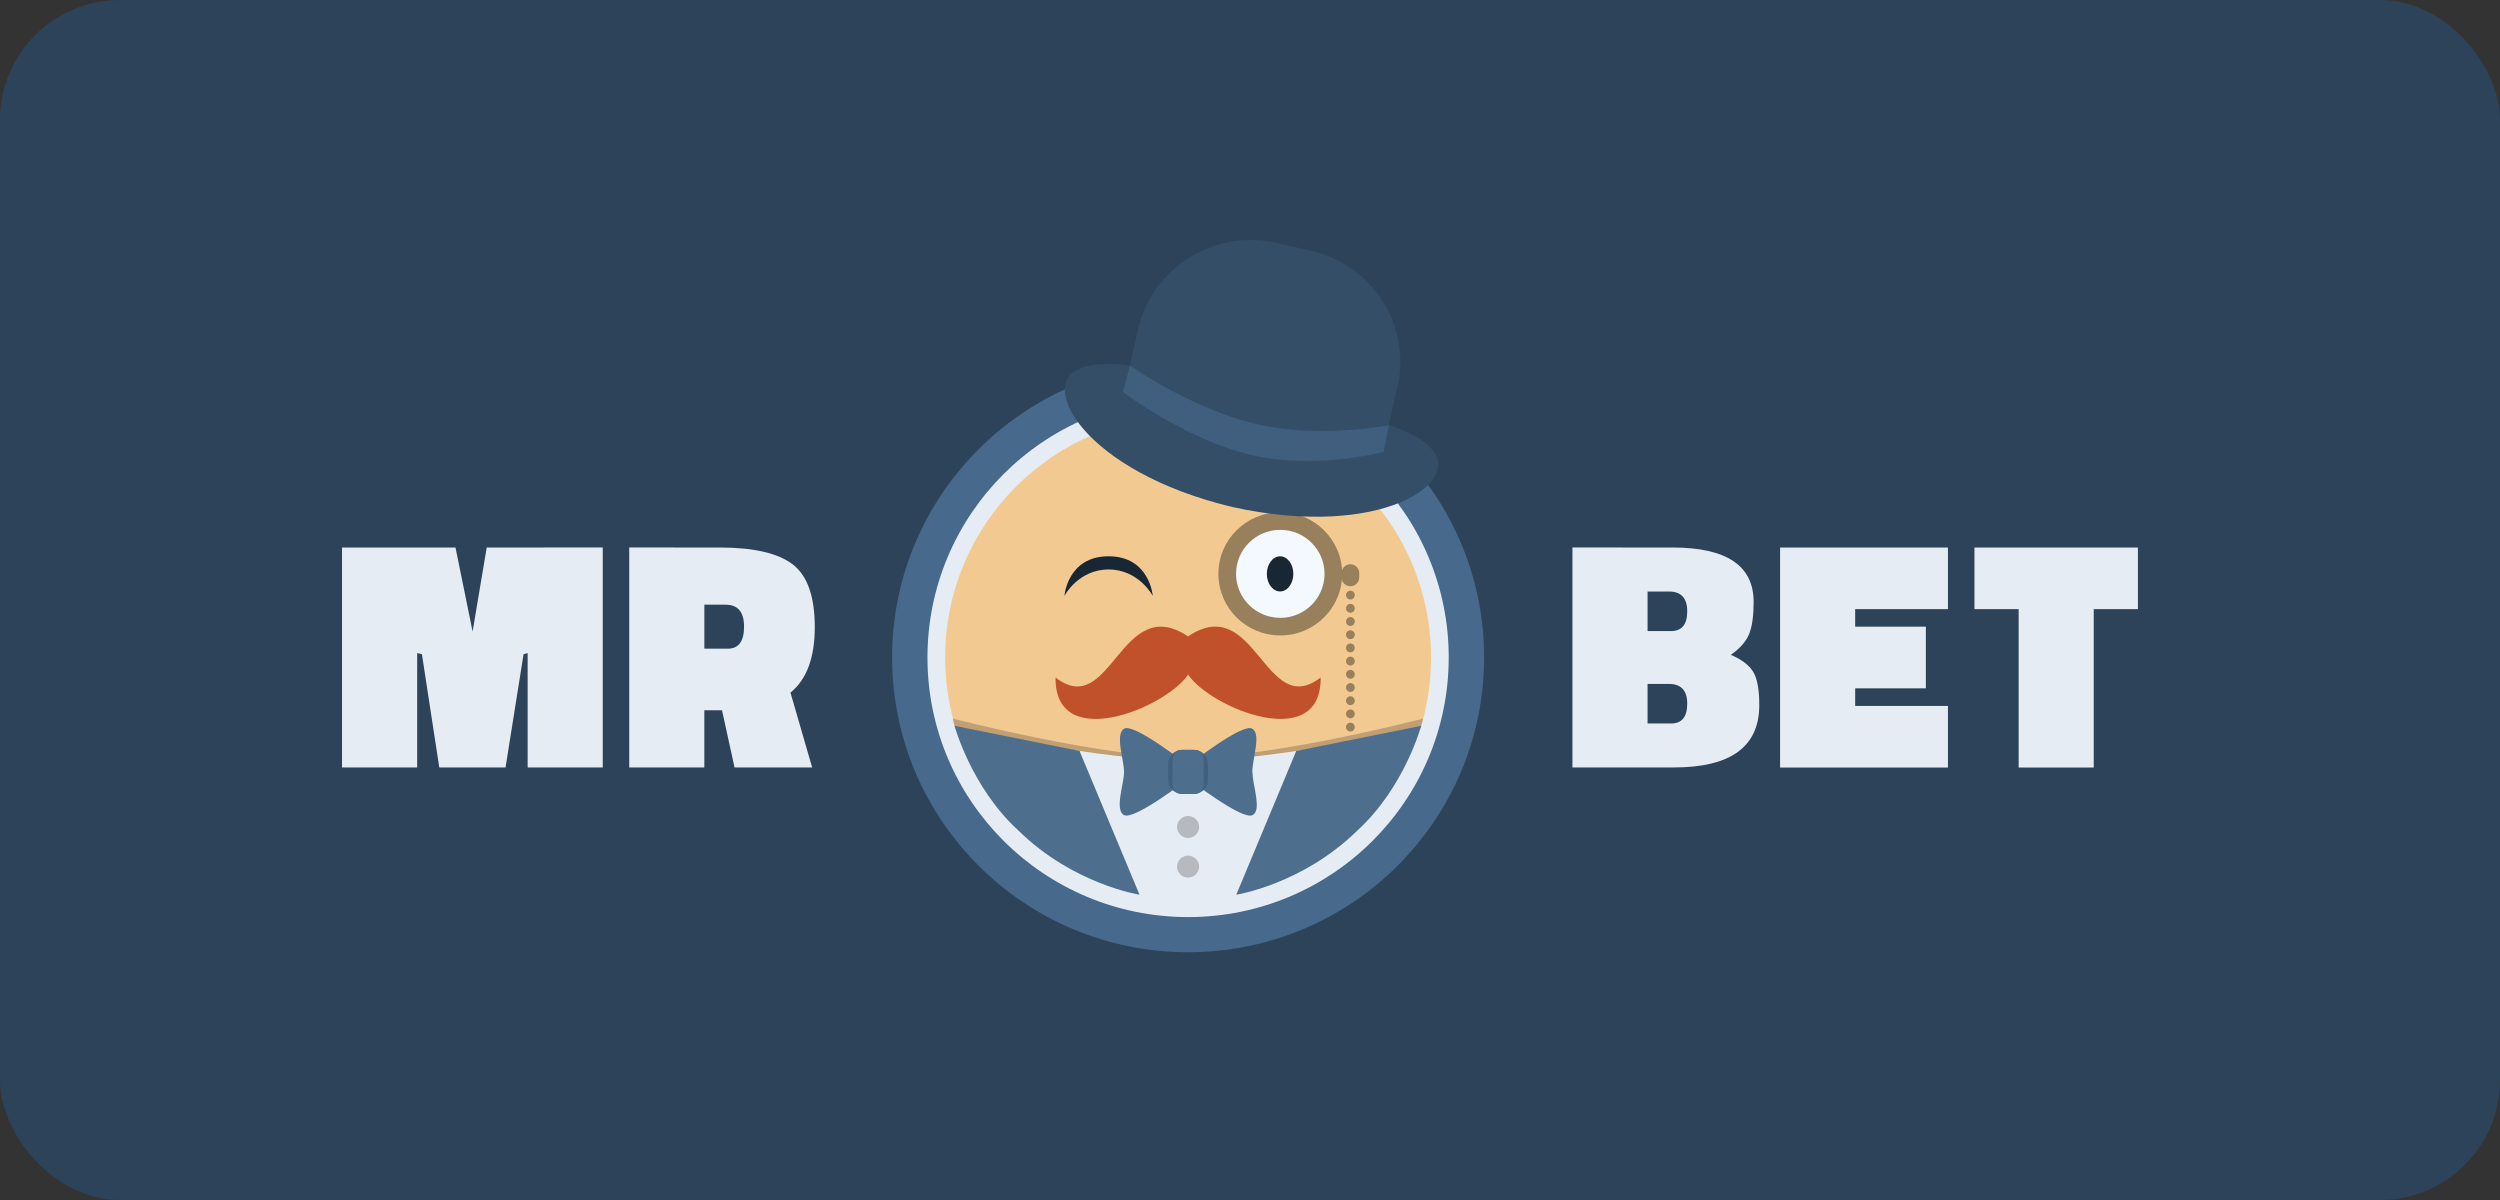
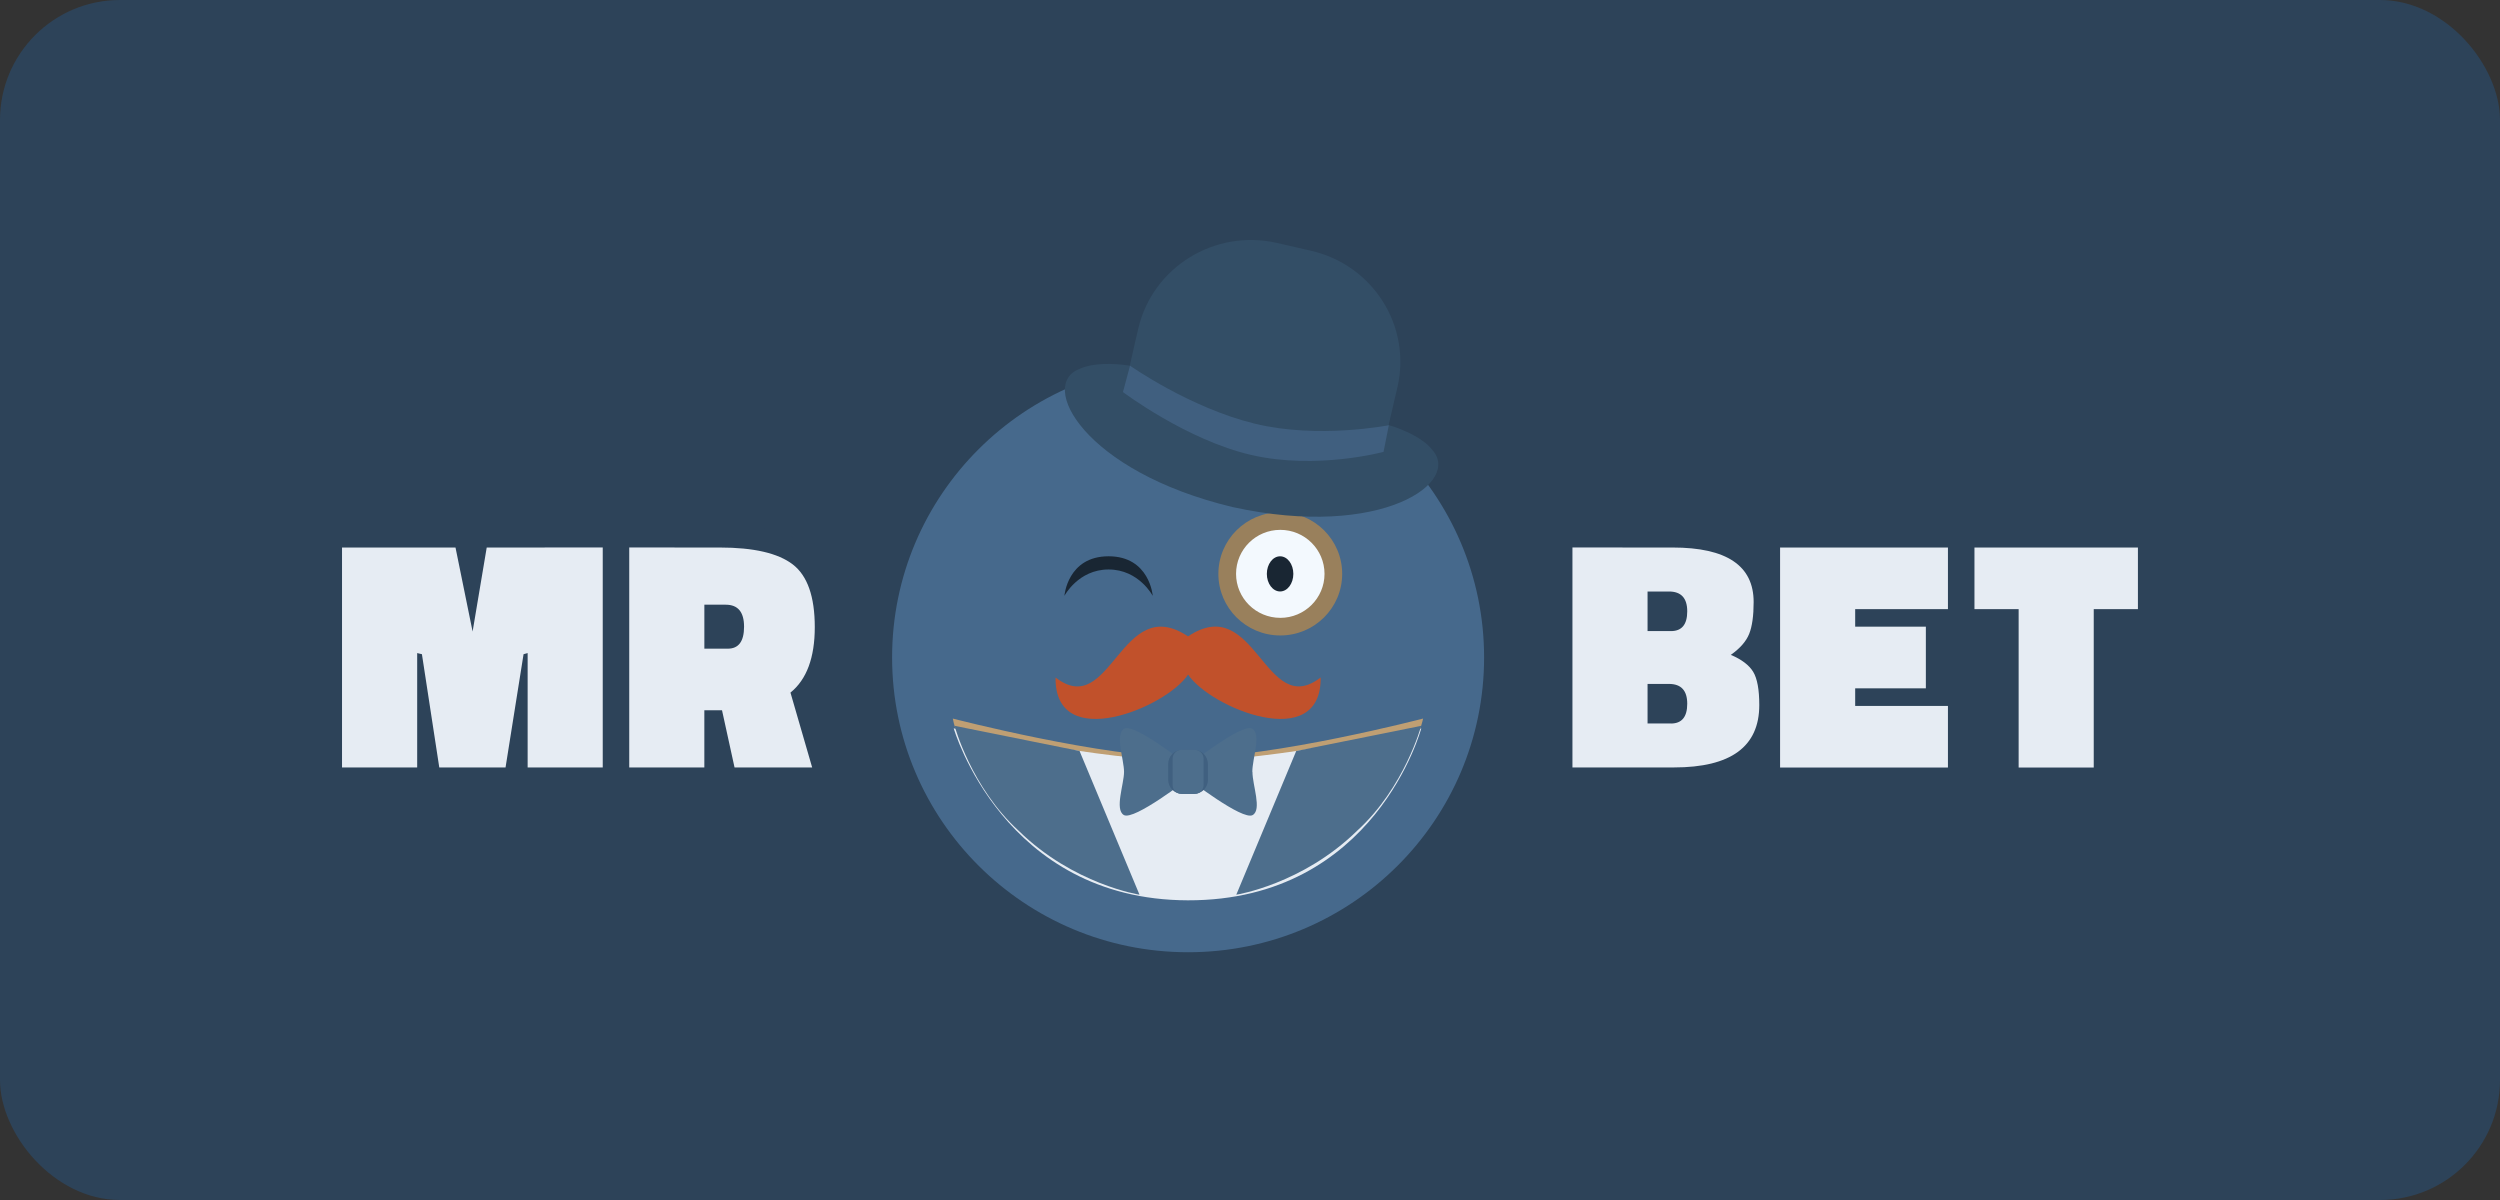
<svg xmlns="http://www.w3.org/2000/svg" width="125" height="60" viewBox="0 0 125 60" fill="none">
  <rect x="0" y="0" width="125" height="60" fill="#333333" stroke="none" />
  <rect width="125" height="60" rx="6" fill="#2D4359" />
-   <path d="M41.844 38.814C41.767 38.448 40.842 34.836 40.842 34.836C41.804 34.062 41.844 32.774 41.844 30.973C41.844 29.171 41.187 27.939 40.315 27.274C39.444 26.609 38.118 26.273 36.101 26.273H23.952C23.759 26.273 23.545 26.345 23.51 26.713C23.489 26.422 23.262 26.273 23.068 26.273H16.663C16.315 26.273 16 26.611 16 26.933V38.813C16 39.15 16.341 39.473 16.663 39.473H20.86C21.022 39.473 21.189 39.389 21.315 39.264C21.431 39.387 21.579 39.473 21.743 39.473H25.498C25.664 39.473 25.81 39.392 25.924 39.273C26.049 39.394 26.215 39.471 26.382 39.471H35.659C35.831 39.471 35.997 39.389 36.12 39.266C36.235 39.388 36.38 39.471 36.543 39.471H41.181C41.518 39.471 41.921 39.177 41.844 38.811V38.814Z" fill="#2D4359" />
+   <path d="M41.844 38.814C41.767 38.448 40.842 34.836 40.842 34.836C41.804 34.062 41.844 32.774 41.844 30.973C41.844 29.171 41.187 27.939 40.315 27.274C39.444 26.609 38.118 26.273 36.101 26.273C23.759 26.273 23.545 26.345 23.51 26.713C23.489 26.422 23.262 26.273 23.068 26.273H16.663C16.315 26.273 16 26.611 16 26.933V38.813C16 39.15 16.341 39.473 16.663 39.473H20.86C21.022 39.473 21.189 39.389 21.315 39.264C21.431 39.387 21.579 39.473 21.743 39.473H25.498C25.664 39.473 25.81 39.392 25.924 39.273C26.049 39.394 26.215 39.471 26.382 39.471H35.659C35.831 39.471 35.997 39.389 36.12 39.266C36.235 39.388 36.38 39.471 36.543 39.471H41.181C41.518 39.471 41.921 39.177 41.844 38.811V38.814Z" fill="#2D4359" />
  <path d="M23.63 31.577L22.775 27.376H17.101V38.372L20.859 38.374V32.654L21.096 32.71L21.964 38.374H25.277L26.178 32.71L26.382 32.654V38.374H30.137V27.374L24.336 27.376L23.63 31.577ZM40.739 31.356C40.739 29.83 40.372 28.785 39.638 28.221C38.903 27.658 37.687 27.376 35.987 27.376L31.462 27.374V38.374H35.217V35.514H36.101L36.727 38.372H40.608L39.523 34.63C40.334 33.974 40.739 32.882 40.739 31.356ZM36.387 32.433H35.218V30.235H36.288C36.897 30.235 37.203 30.602 37.203 31.334C37.203 32.069 36.931 32.434 36.388 32.434L36.387 32.433Z" fill="#E6ECF3" />
  <path d="M107.337 26.274H88.562C88.225 26.274 87.899 26.607 87.899 26.934V27.571C87.076 26.709 85.589 26.277 83.545 26.277L78.18 26.275C78.18 26.275 77.517 26.612 77.517 26.935V38.816C77.517 39.153 77.843 39.476 78.18 39.476L83.625 39.474C85.46 39.474 86.93 39.115 87.899 38.396V38.816C87.899 39.15 88.227 39.476 88.562 39.476H97.839C98.177 39.476 98.502 39.139 98.502 38.816V34.856C98.502 34.526 98.17 34.196 97.839 34.196H97.397V31.556H99.827V38.816C99.827 38.816 100.158 39.476 100.49 39.476H105.128C105.453 39.476 105.791 39.153 105.791 38.816V31.556H107.337C107.337 31.556 108 31.228 108 30.895V26.935C108 26.605 107.67 26.275 107.337 26.275V26.274Z" fill="#2D4359" />
  <path d="M86.542 32.743C87.005 32.415 87.311 32.065 87.459 31.693C87.608 31.321 87.682 30.79 87.682 30.101C87.682 28.284 86.332 27.376 83.632 27.376L78.622 27.374V38.374L83.698 38.372C86.542 38.372 87.964 37.333 87.964 35.254C87.964 34.477 87.862 33.923 87.658 33.588C87.454 33.256 87.082 32.972 86.542 32.744V32.743ZM83.547 36.173H82.378V34.196H83.447C84.057 34.196 84.362 34.526 84.362 35.186C84.362 35.846 84.09 36.176 83.547 36.176L83.547 36.173ZM83.547 31.553H82.378V29.575H83.447C84.057 29.575 84.362 29.905 84.362 30.566C84.362 31.226 84.09 31.555 83.547 31.555L83.547 31.553ZM89.004 38.376H97.397V35.296H92.759V34.416H96.293V31.335H92.759V30.456H97.397V27.375H89.004V38.376ZM98.723 27.375V30.456H100.932V38.376H104.687V30.456H106.896V27.375H98.723Z" fill="#E6ECF3" />
  <path fill-rule="evenodd" clip-rule="evenodd" d="M59.405 18.134C67.579 18.134 74.205 24.733 74.205 32.873C74.205 41.013 67.579 47.612 59.405 47.612C51.231 47.612 44.605 41.013 44.605 32.873C44.605 24.733 51.231 18.134 59.405 18.134Z" fill="#46698C" />
-   <path fill-rule="evenodd" clip-rule="evenodd" d="M59.405 19.891C66.601 19.891 72.436 25.703 72.436 32.873C72.436 40.042 66.601 45.854 59.405 45.854C52.207 45.854 46.373 40.042 46.373 32.873C46.373 25.703 52.207 19.891 59.405 19.891Z" fill="#E6ECF3" />
-   <path fill-rule="evenodd" clip-rule="evenodd" d="M59.405 20.772C66.114 20.772 71.552 26.19 71.552 32.873C71.552 39.556 66.114 44.974 59.405 44.974C52.695 44.974 47.257 39.556 47.257 32.873C47.257 26.19 52.695 20.772 59.405 20.772Z" fill="#F2CA91" />
  <path fill-rule="evenodd" clip-rule="evenodd" d="M64.015 25.834C65.6 25.834 66.885 27.114 66.885 28.693C66.885 30.272 65.6 31.552 64.014 31.552C62.428 31.552 61.143 30.272 61.143 28.693C61.143 27.114 62.428 25.834 64.014 25.834H64.015Z" fill="#F3F9FE" />
  <path fill-rule="evenodd" clip-rule="evenodd" d="M64.005 27.815C64.371 27.815 64.667 28.209 64.667 28.694C64.667 29.179 64.371 29.573 64.005 29.573C63.639 29.573 63.342 29.179 63.342 28.694C63.342 28.208 63.639 27.815 64.005 27.815V27.815Z" fill="#192633" />
  <path fill-rule="evenodd" clip-rule="evenodd" d="M64.014 25.613C62.305 25.613 60.919 26.992 60.919 28.693C60.919 30.394 62.305 31.773 64.014 31.773C65.723 31.773 67.109 30.394 67.109 28.693C67.109 26.992 65.723 25.613 64.014 25.613ZM64.014 30.892C62.793 30.892 61.803 29.907 61.803 28.692C61.803 27.477 62.793 26.493 64.014 26.493C65.235 26.493 66.226 27.478 66.226 28.693C66.226 29.907 65.235 30.893 64.014 30.893L64.014 30.892Z" fill="#99805C" />
-   <path fill-rule="evenodd" clip-rule="evenodd" d="M67.52 28.212C67.275 28.212 67.077 28.409 67.077 28.652V28.872C67.077 29.116 67.275 29.313 67.52 29.313C67.764 29.313 67.962 29.116 67.962 28.872V28.652C67.962 28.409 67.764 28.212 67.52 28.212ZM67.52 29.533C67.399 29.533 67.301 29.632 67.301 29.755C67.301 29.878 67.399 29.977 67.52 29.977C67.641 29.977 67.738 29.877 67.738 29.755C67.738 29.632 67.641 29.533 67.52 29.533ZM67.52 30.193C67.399 30.193 67.301 30.292 67.301 30.415C67.301 30.538 67.399 30.637 67.52 30.637C67.641 30.637 67.738 30.537 67.738 30.415C67.738 30.292 67.641 30.193 67.52 30.193ZM67.52 30.853C67.399 30.853 67.301 30.952 67.301 31.075C67.301 31.198 67.399 31.297 67.52 31.297C67.641 31.297 67.738 31.197 67.738 31.075C67.738 30.952 67.641 30.853 67.52 30.853ZM67.52 31.513C67.399 31.513 67.301 31.612 67.301 31.735C67.301 31.858 67.399 31.957 67.52 31.957C67.641 31.957 67.738 31.857 67.738 31.735C67.738 31.612 67.641 31.513 67.52 31.513ZM67.52 32.173C67.399 32.173 67.301 32.272 67.301 32.395C67.301 32.518 67.399 32.617 67.52 32.617C67.641 32.617 67.738 32.518 67.738 32.395C67.738 32.272 67.641 32.173 67.52 32.173ZM67.52 32.833C67.399 32.833 67.301 32.932 67.301 33.055C67.301 33.178 67.399 33.277 67.52 33.277C67.641 33.277 67.738 33.177 67.738 33.055C67.738 32.932 67.641 32.833 67.52 32.833ZM67.52 33.493C67.399 33.493 67.301 33.592 67.301 33.715C67.301 33.838 67.399 33.937 67.52 33.937C67.641 33.937 67.738 33.837 67.738 33.715C67.738 33.592 67.641 33.493 67.52 33.493ZM67.52 34.153C67.399 34.153 67.301 34.252 67.301 34.375C67.301 34.498 67.399 34.597 67.52 34.597C67.641 34.597 67.738 34.498 67.738 34.375C67.738 34.252 67.641 34.153 67.52 34.153ZM67.52 34.813C67.399 34.813 67.301 34.912 67.301 35.035C67.301 35.158 67.399 35.257 67.52 35.257C67.641 35.257 67.738 35.157 67.738 35.035C67.738 34.912 67.641 34.813 67.52 34.813ZM67.52 35.473C67.399 35.473 67.301 35.572 67.301 35.695C67.301 35.818 67.399 35.917 67.52 35.917C67.641 35.917 67.738 35.818 67.738 35.695C67.738 35.572 67.641 35.473 67.52 35.473ZM67.52 36.133C67.399 36.133 67.301 36.232 67.301 36.355C67.301 36.478 67.399 36.577 67.52 36.577C67.641 36.577 67.738 36.478 67.738 36.355C67.738 36.233 67.641 36.133 67.52 36.133Z" fill="#99805C" />
  <path fill-rule="evenodd" clip-rule="evenodd" d="M55.429 27.814C57.486 27.814 57.638 29.794 57.638 29.794C57.638 29.794 56.946 28.474 55.429 28.474C53.912 28.474 53.22 29.794 53.22 29.794C53.22 29.794 53.371 27.814 55.429 27.814Z" fill="#192633" />
  <path d="M59.405 31.822V31.821C59.405 31.821 59.404 31.821 59.404 31.821C56.021 29.557 55.568 36.032 52.778 33.876C52.726 37.676 58.286 35.401 59.405 33.729C60.524 35.401 66.084 37.676 66.032 33.874C63.241 36.03 62.789 29.555 59.405 31.818V31.822Z" fill="#C1512B" />
  <path fill-rule="evenodd" clip-rule="evenodd" d="M47.64 35.928C47.64 35.928 55.15 37.879 59.397 37.879C63.675 37.879 71.155 35.928 71.155 35.928C71.084 36.305 68.951 44.791 59.397 44.974C50.203 44.796 47.773 36.781 47.64 35.929L47.64 35.928Z" fill="#BF9F73" />
  <path fill-rule="evenodd" clip-rule="evenodd" d="M47.686 36.418C47.686 36.418 55.15 38.041 59.398 38.041C63.675 38.041 71.063 36.422 71.063 36.422C71.063 36.422 68.767 45.035 59.394 45.016C50.154 44.997 47.686 36.418 47.686 36.418L47.686 36.418Z" fill="#E6ECF3" />
-   <path fill-rule="evenodd" clip-rule="evenodd" d="M59.404 41.899C59.709 41.899 59.957 41.653 59.957 41.35C59.957 41.046 59.709 40.8 59.404 40.8C59.099 40.8 58.851 41.046 58.851 41.35C58.851 41.653 59.099 41.899 59.404 41.899V41.899ZM59.404 42.78C59.099 42.78 58.851 43.026 58.851 43.33C58.851 43.633 59.099 43.879 59.404 43.879C59.709 43.879 59.957 43.635 59.957 43.331C59.957 43.028 59.709 42.781 59.404 42.781V42.78Z" fill="#B6BABF" />
  <path fill-rule="evenodd" clip-rule="evenodd" d="M47.728 36.291C47.728 36.291 48.56 39.378 50.935 41.54C53.668 44.218 56.975 44.735 56.975 44.735L53.977 37.549L47.728 36.291ZM64.812 37.549L61.814 44.735C61.814 44.735 65.12 44.218 67.853 41.54C70.228 39.378 71.06 36.291 71.06 36.291L64.812 37.549H64.812Z" fill="#4D6E8C" />
  <path d="M62.616 38.593C62.616 37.917 63.081 36.7 62.606 36.432C62.095 36.144 59.409 38.276 59.409 38.276C59.409 38.276 56.721 36.145 56.211 36.432C55.736 36.7 56.202 37.985 56.202 38.593C56.202 39.2 55.721 40.48 56.193 40.752C56.699 41.044 59.414 38.937 59.414 38.937C59.414 38.937 62.126 41.044 62.632 40.754C63.105 40.483 62.623 39.271 62.623 38.594L62.616 38.593Z" fill="#4D6E8C" />
  <path d="M60.4 38.979C60.4 39.373 60.09 39.693 59.709 39.693H59.1C58.717 39.693 58.408 39.373 58.408 38.979V38.207C58.408 37.813 58.717 37.494 59.097 37.494H59.707C60.087 37.494 60.396 37.813 60.396 38.207V38.979H60.4Z" fill="#406080" />
  <path fill-rule="evenodd" clip-rule="evenodd" d="M59.073 37.494H59.736C59.98 37.494 60.178 37.691 60.178 37.934V39.254C60.178 39.497 59.98 39.694 59.736 39.694H59.073C58.829 39.694 58.631 39.497 58.631 39.254V37.934C58.631 37.691 58.829 37.494 59.073 37.494Z" fill="#4D6E8C" />
  <path d="M71.57 22.439C71.146 21.924 70.228 21.487 69.434 21.254L69.278 21.919C69.442 21.188 69.702 20.083 69.702 20.083L69.868 19.38C70.588 16.311 68.655 13.246 65.545 12.536L63.853 12.148C60.743 11.438 57.638 13.349 56.917 16.419L56.752 17.121C56.752 17.121 56.624 17.706 56.487 18.298C56.487 18.293 56.487 18.287 56.484 18.284C55.669 18.15 54.631 18.15 54.022 18.427C51.844 19.191 54.198 23.578 61.636 25.355C69.108 26.992 73.179 24.071 71.565 22.443L71.57 22.439ZM56.185 19.526C56.245 19.581 56.309 19.639 56.373 19.694C56.308 19.641 56.243 19.588 56.18 19.535C56.18 19.537 56.182 19.533 56.185 19.529V19.526Z" fill="#334E66" />
  <path fill-rule="evenodd" clip-rule="evenodd" d="M56.501 18.285C56.501 18.285 59.492 20.392 62.735 21.183C65.918 21.96 69.441 21.262 69.441 21.262L69.177 22.593C69.177 22.593 65.844 23.5 62.58 22.752C59.33 22.006 56.149 19.603 56.149 19.603L56.501 18.288V18.285Z" fill="#405F7F" />
</svg>